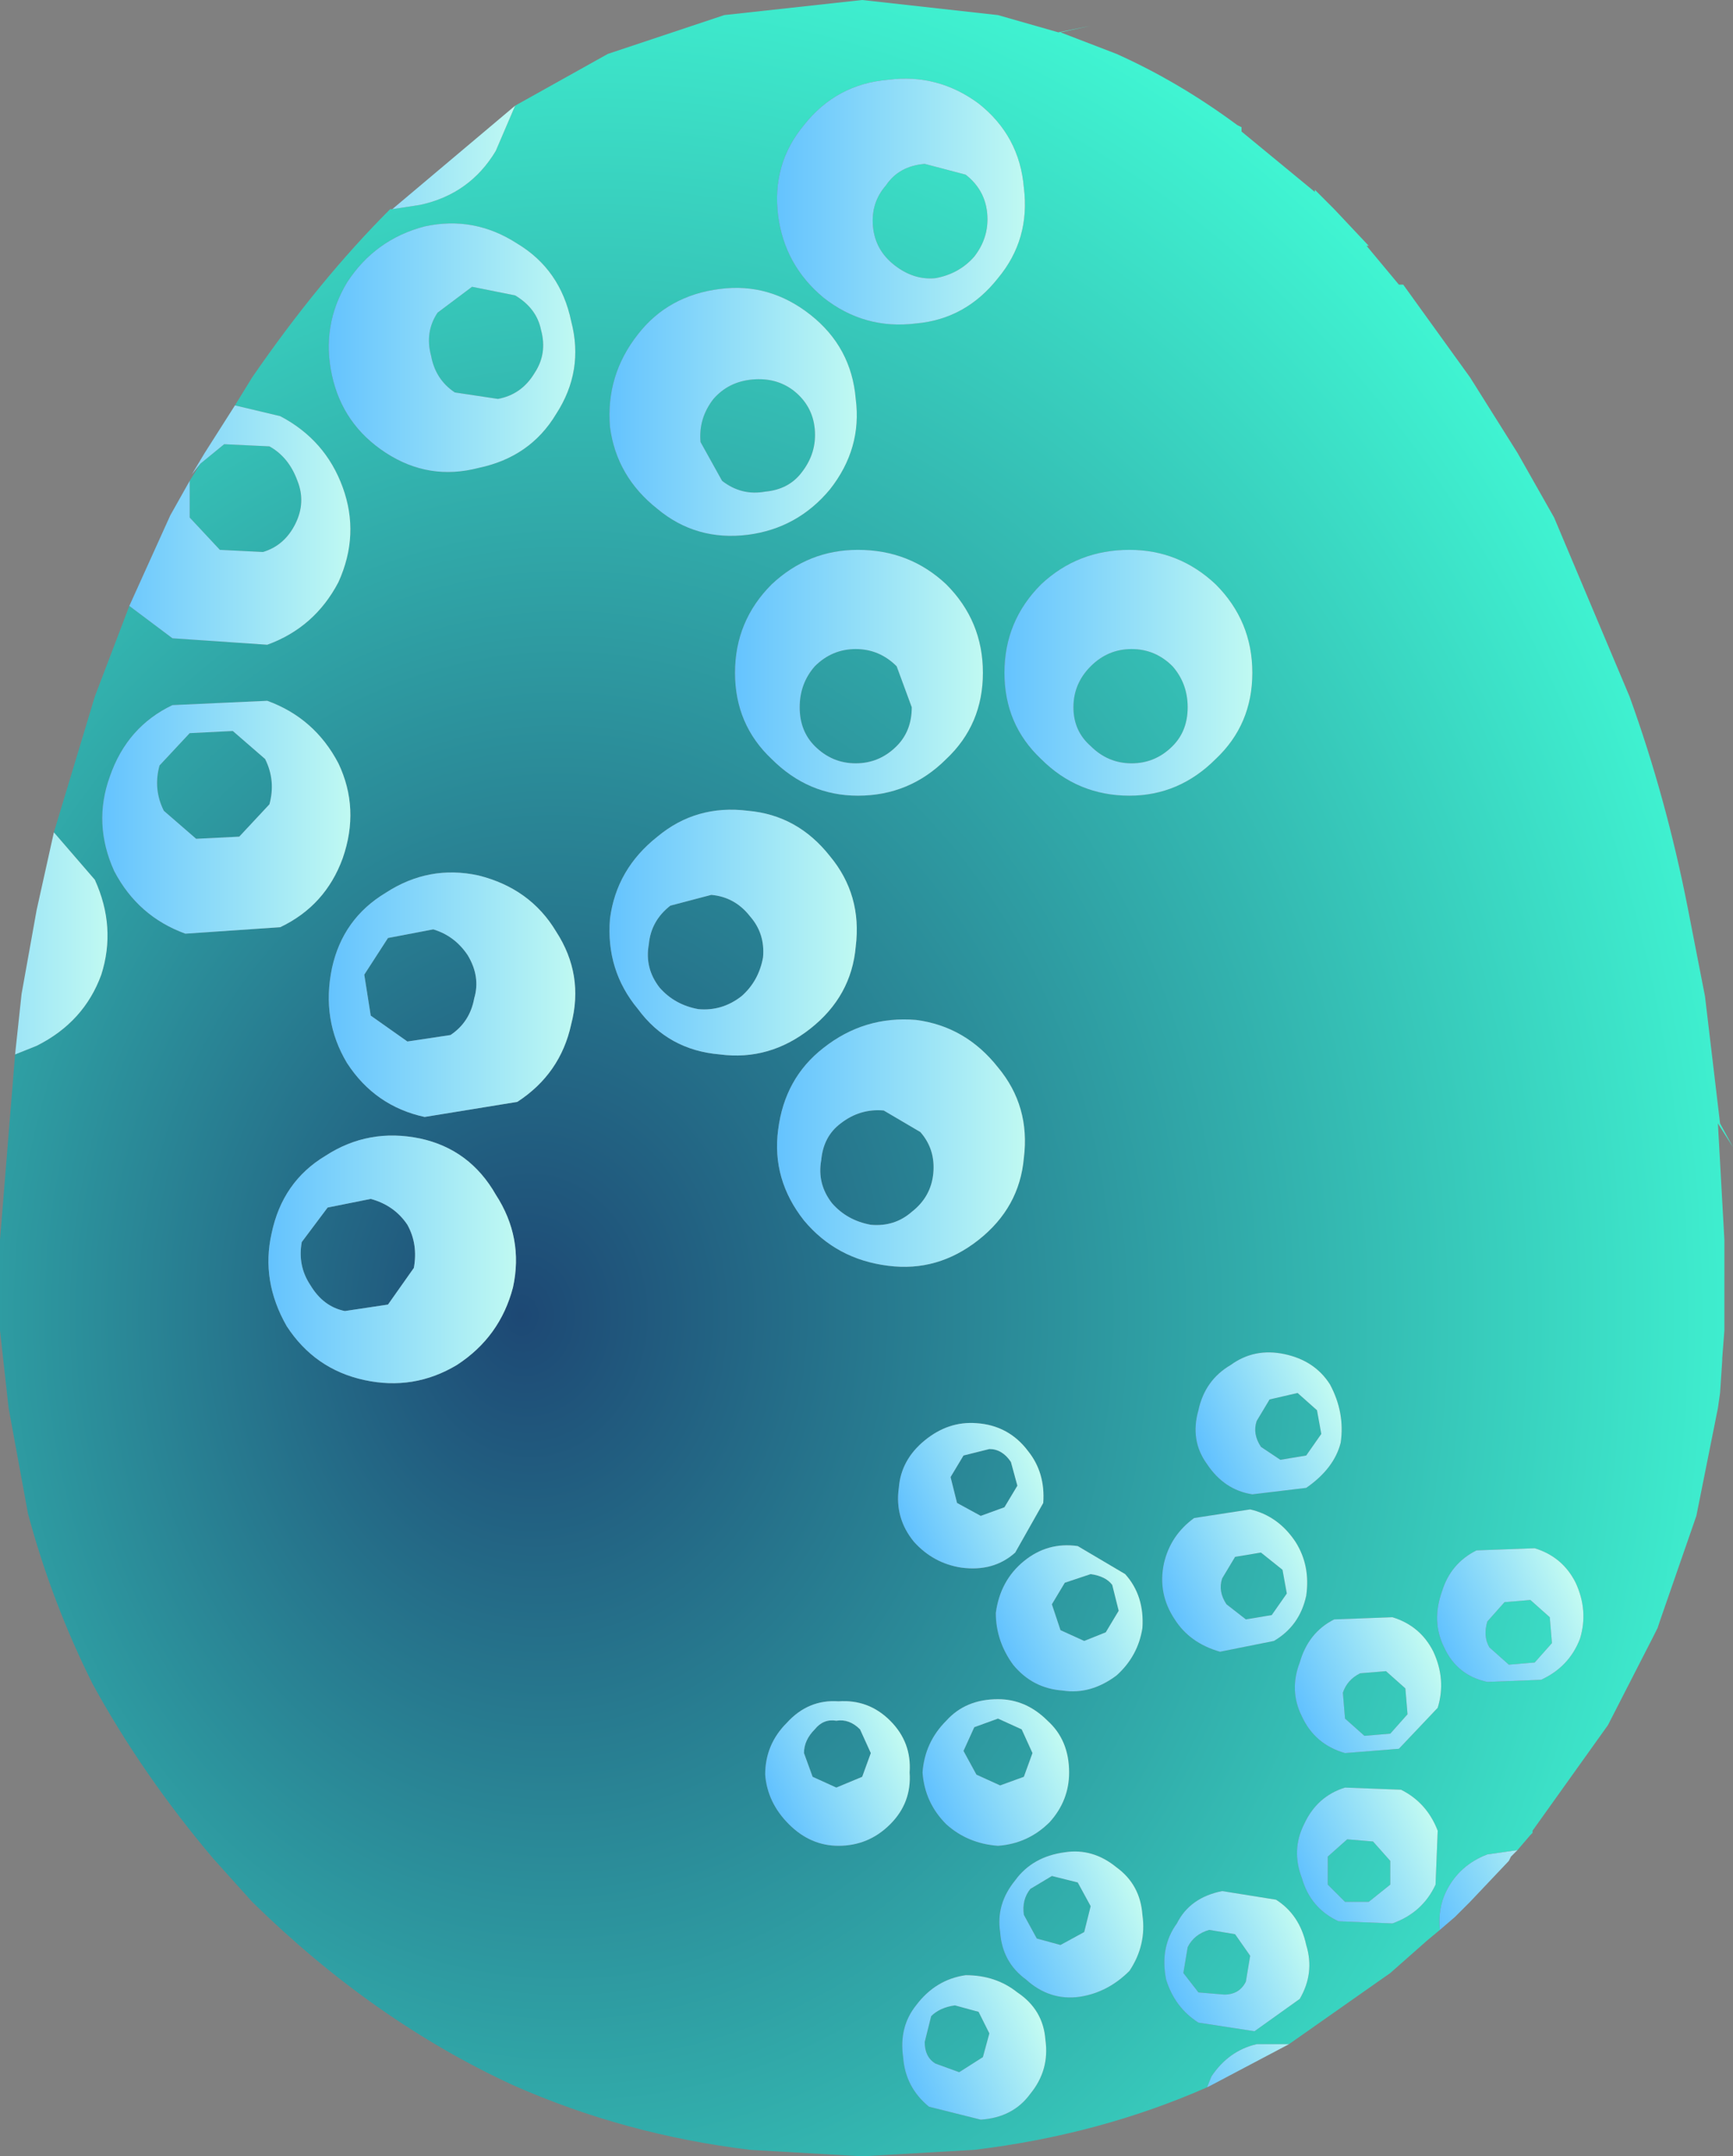
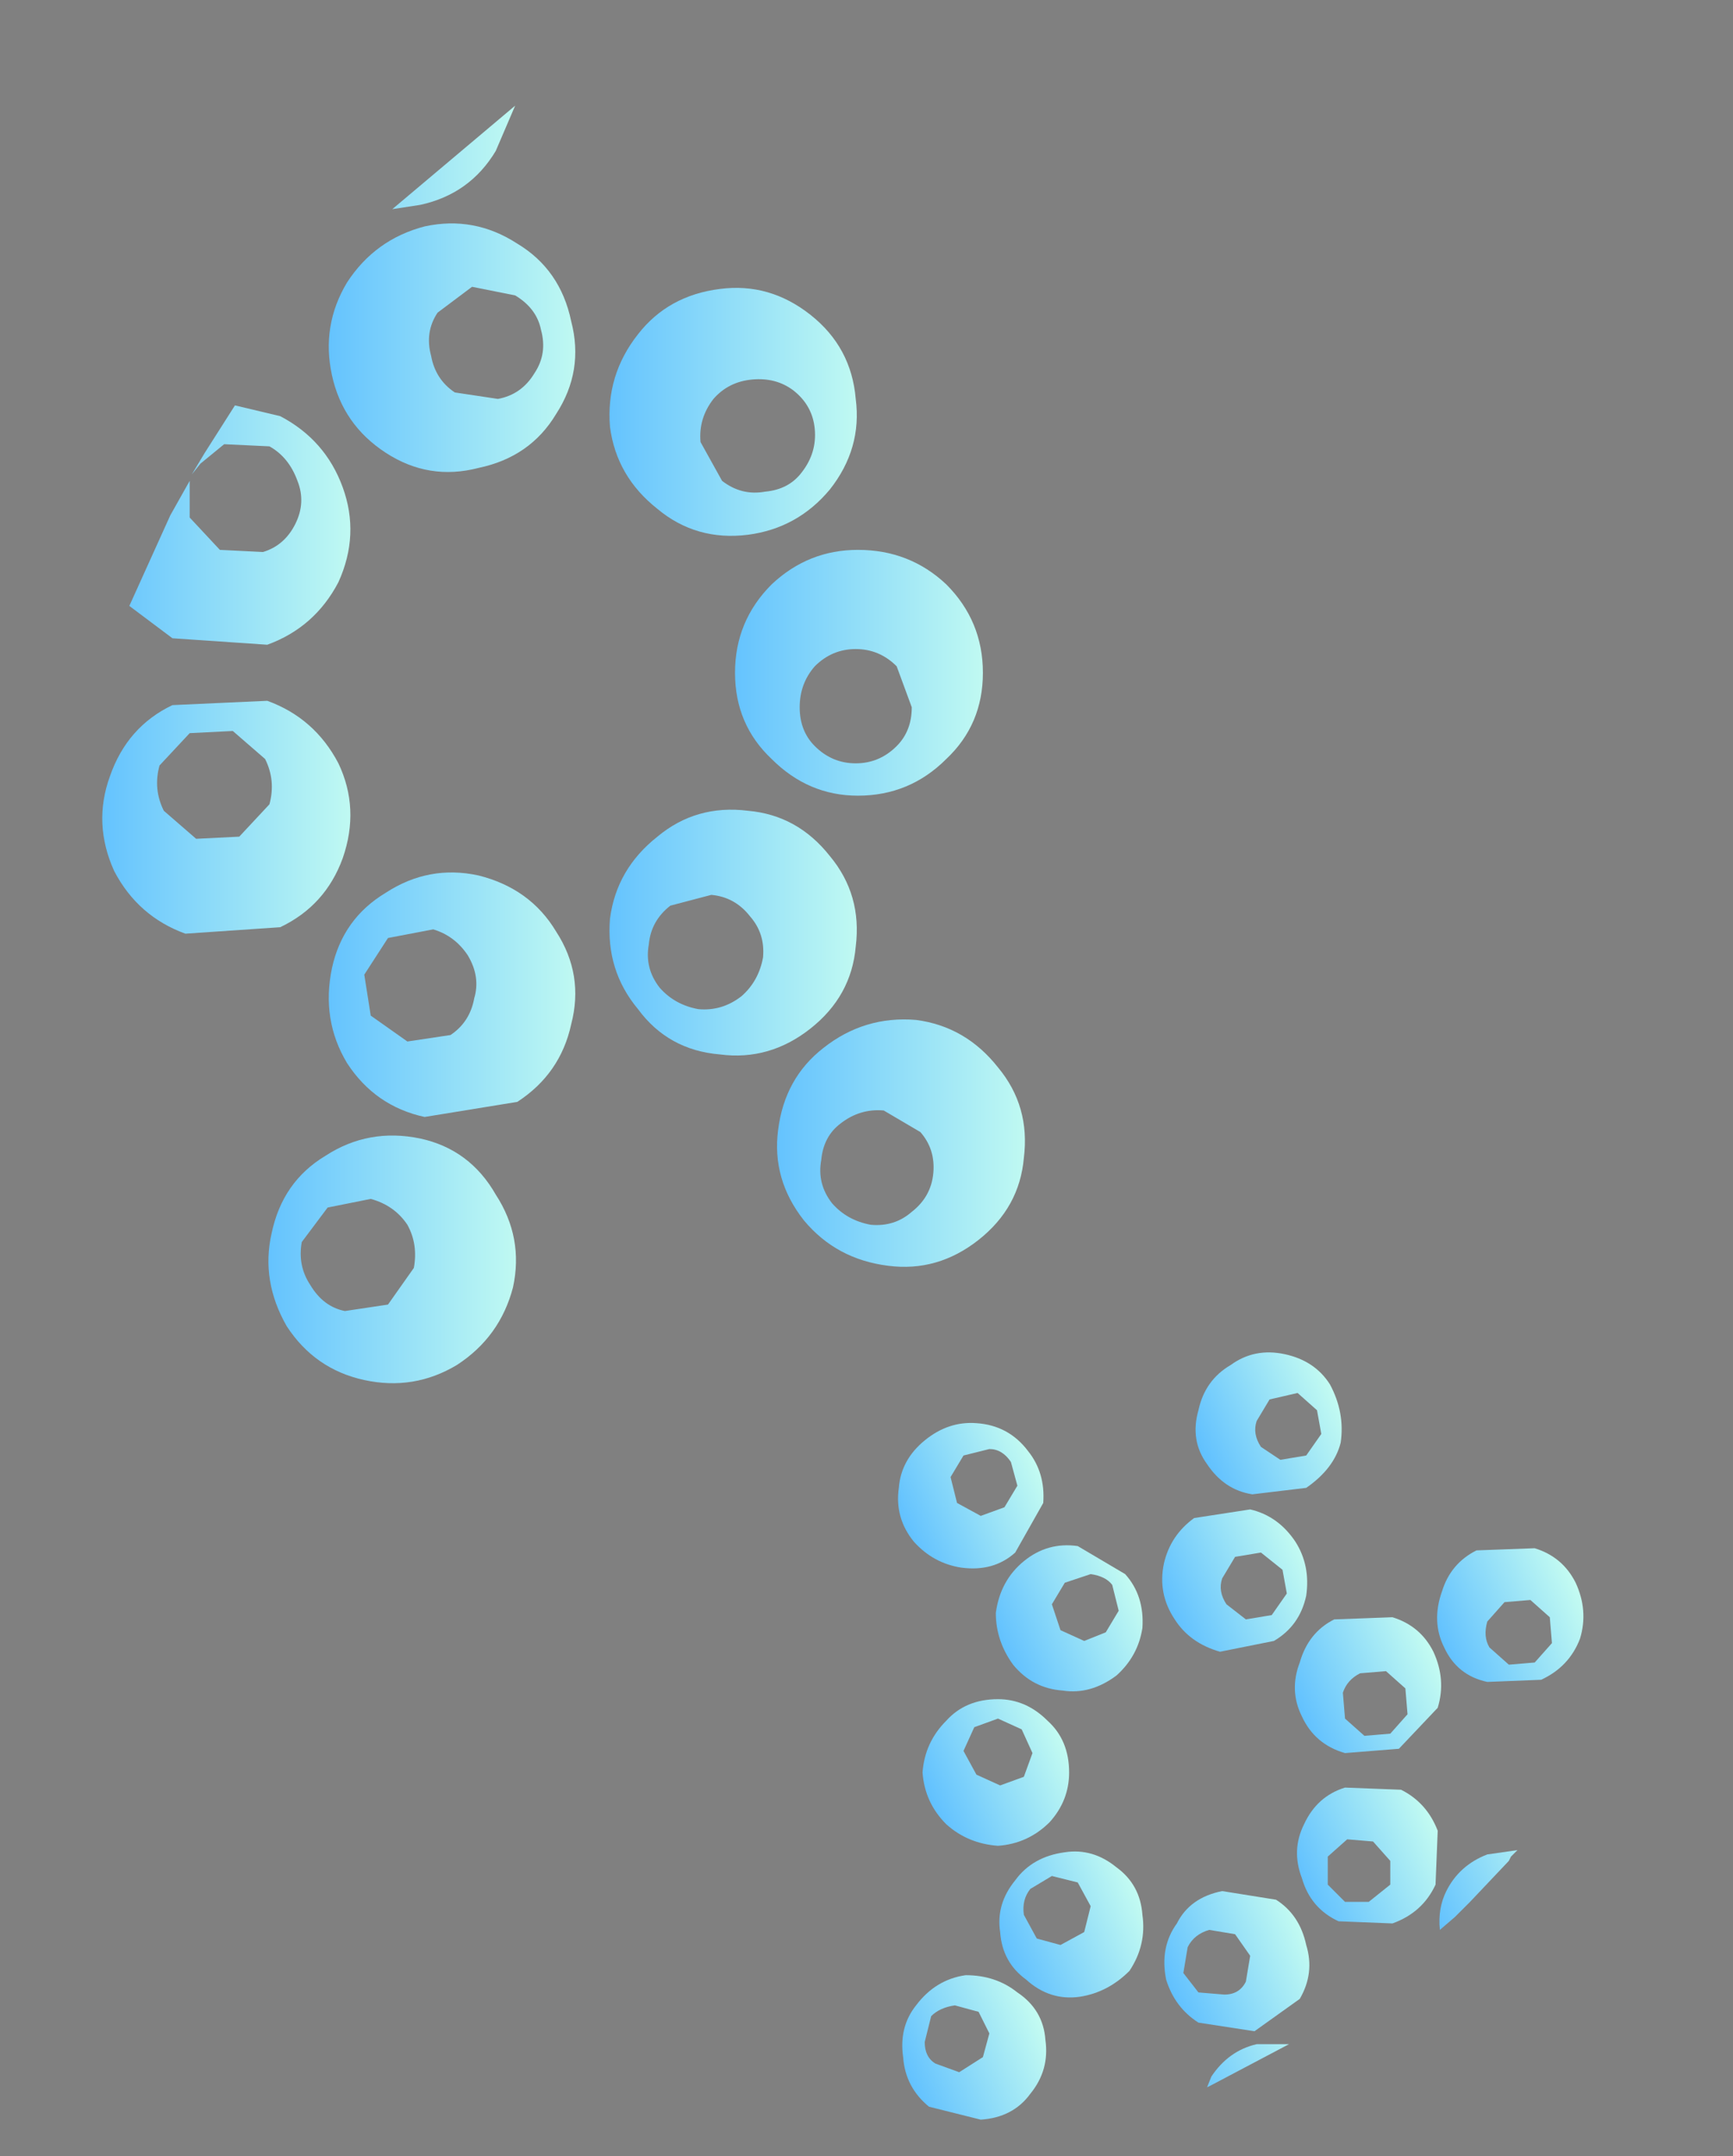
<svg xmlns="http://www.w3.org/2000/svg" height="50.0px" width="40.2px">
  <rect width="100%" height="100%" fill="#808080" stroke="none" />
  <g transform="matrix(1.0, 0.0, 0.0, 1.0, 18.5, 24.95)">
-     <path d="M-6.55 -22.5 L-4.4 -23.7 -1.7 -24.6 1.5 -24.95 4.65 -24.6 6.05 -24.2 6.8 -24.35 6.1 -24.2 7.4 -23.7 Q8.85 -23.05 10.2 -22.05 L10.3 -22.0 10.3 -21.9 12.0 -20.5 12.0 -20.55 12.45 -20.1 13.25 -19.25 13.2 -19.25 13.95 -18.35 14.05 -18.35 15.6 -16.2 16.7 -14.45 17.55 -12.95 19.3 -8.8 Q20.15 -6.45 20.65 -3.9 L21.05 -1.85 21.4 1.1 21.7 1.65 21.35 1.1 21.5 3.8 21.5 5.9 21.45 6.55 21.45 6.6 21.4 7.35 21.35 7.7 20.85 10.2 20.0 12.65 19.95 12.8 19.9 12.9 19.85 13.0 18.8 15.05 17.05 17.5 17.05 17.55 17.0 17.6 16.7 17.95 16.0 18.05 Q15.35 18.3 15.05 18.9 14.85 19.3 14.9 19.8 L14.6 20.05 13.75 20.8 11.4 22.45 10.65 22.45 Q10.0 22.6 9.6 23.2 L9.5 23.45 Q7.0 24.55 4.1 24.9 L1.5 25.05 -1.1 24.9 Q-4.0 24.55 -6.6 23.4 -9.85 21.9 -12.65 19.15 L-13.55 18.15 Q-15.2 16.2 -16.35 14.1 -17.3 12.2 -17.85 10.15 L-18.3 7.7 -18.5 5.9 -18.5 3.8 -18.15 -0.5 -17.65 -0.7 Q-16.55 -1.25 -16.15 -2.35 -15.8 -3.45 -16.3 -4.55 L-17.25 -5.65 -16.3 -8.8 -15.5 -10.9 -14.5 -10.15 -12.3 -10.0 Q-11.2 -10.4 -10.65 -11.45 -10.15 -12.55 -10.55 -13.65 -10.95 -14.75 -12.0 -15.3 L-13.05 -15.55 -12.65 -16.2 Q-11.1 -18.45 -9.45 -20.1 L-9.4 -20.1 -8.75 -20.2 Q-7.6 -20.45 -7.0 -21.45 L-6.55 -22.5 M3.9 -20.9 Q4.35 -20.55 4.4 -20.0 4.45 -19.45 4.1 -19.0 3.75 -18.6 3.2 -18.5 2.7 -18.45 2.25 -18.8 1.8 -19.15 1.75 -19.7 1.7 -20.25 2.05 -20.65 2.35 -21.1 2.95 -21.15 L3.9 -20.9 M2.1 -23.1 Q0.9 -23.0 0.15 -22.05 -0.6 -21.15 -0.45 -19.95 -0.3 -18.8 0.6 -18.05 1.55 -17.3 2.75 -17.45 3.9 -17.55 4.65 -18.5 5.4 -19.4 5.25 -20.6 5.15 -21.8 4.2 -22.55 3.25 -23.25 2.1 -23.1 M1.35 -15.7 Q1.25 -16.9 0.3 -17.65 -0.65 -18.4 -1.8 -18.25 -3.0 -18.1 -3.7 -17.2 -4.45 -16.25 -4.35 -15.05 -4.2 -13.9 -3.25 -13.15 -2.35 -12.4 -1.15 -12.55 0.0 -12.7 0.75 -13.6 1.5 -14.55 1.35 -15.7 M0.1 -14.0 Q-0.2 -13.6 -0.75 -13.55 -1.3 -13.45 -1.75 -13.8 L-2.25 -14.7 Q-2.3 -15.25 -1.95 -15.7 -1.6 -16.1 -1.05 -16.15 -0.5 -16.2 -0.1 -15.9 0.35 -15.55 0.4 -15.0 0.45 -14.45 0.1 -14.0 M7.7 -12.2 Q6.5 -12.2 5.65 -11.4 4.8 -10.55 4.8 -9.35 4.8 -8.15 5.65 -7.35 6.5 -6.5 7.7 -6.5 8.85 -6.5 9.7 -7.35 10.55 -8.15 10.55 -9.35 10.55 -10.55 9.7 -11.4 8.85 -12.2 7.7 -12.2 M8.7 -9.5 Q9.05 -9.1 9.05 -8.55 9.05 -8.0 8.7 -7.65 8.3 -7.25 7.75 -7.25 7.2 -7.25 6.8 -7.65 6.4 -8.0 6.4 -8.55 6.4 -9.1 6.8 -9.5 7.2 -9.9 7.75 -9.9 8.3 -9.9 8.7 -9.5 M3.45 -11.4 Q2.6 -12.2 1.4 -12.2 0.25 -12.2 -0.6 -11.4 -1.45 -10.55 -1.45 -9.35 -1.45 -8.15 -0.6 -7.35 0.25 -6.5 1.4 -6.5 2.6 -6.5 3.45 -7.35 4.3 -8.15 4.3 -9.35 4.3 -10.55 3.45 -11.4 M2.3 -9.5 L2.65 -8.55 Q2.65 -8.0 2.3 -7.65 1.9 -7.25 1.35 -7.25 0.8 -7.25 0.4 -7.65 0.05 -8.0 0.05 -8.55 0.05 -9.1 0.4 -9.5 0.8 -9.9 1.35 -9.9 1.9 -9.9 2.3 -9.5 M0.6 -0.65 Q-0.3 0.05 -0.45 1.25 -0.6 2.4 0.15 3.35 0.9 4.25 2.1 4.4 3.25 4.55 4.2 3.8 5.15 3.05 5.25 1.9 5.4 0.7 4.65 -0.2 3.9 -1.15 2.75 -1.3 1.55 -1.4 0.6 -0.65 M0.75 -5.1 Q0.0 -6.05 -1.15 -6.15 -2.35 -6.3 -3.25 -5.55 -4.2 -4.8 -4.35 -3.65 -4.45 -2.45 -3.7 -1.55 -3.0 -0.6 -1.8 -0.5 -0.65 -0.35 0.3 -1.1 1.25 -1.85 1.35 -3.0 1.5 -4.2 0.75 -5.1 M10.65 8.0 L10.95 7.5 11.6 7.35 12.05 7.75 12.15 8.3 11.8 8.8 11.2 8.9 10.75 8.6 Q10.55 8.3 10.65 8.0 M11.3 6.45 Q10.6 6.3 10.05 6.7 9.45 7.05 9.3 7.75 9.1 8.45 9.5 9.0 9.9 9.6 10.55 9.7 L11.8 9.55 Q12.45 9.1 12.6 8.5 12.7 7.8 12.35 7.15 12.0 6.6 11.3 6.45 M11.35 12.0 L11.0 12.5 10.4 12.6 9.95 12.25 Q9.75 11.95 9.85 11.65 L10.15 11.15 10.75 11.05 11.25 11.45 11.35 12.0 M10.5 10.05 L9.2 10.25 Q8.65 10.65 8.5 11.3 8.35 12.0 8.75 12.6 9.1 13.15 9.8 13.35 L11.05 13.1 Q11.65 12.75 11.8 12.05 11.9 11.35 11.55 10.8 11.15 10.2 10.5 10.05 M17.0 12.15 L17.45 12.55 17.5 13.15 17.1 13.6 16.5 13.65 16.05 13.25 Q15.9 13.0 16.0 12.65 L16.4 12.2 17.0 12.15 M15.75 11.0 Q15.15 11.3 14.95 11.95 14.7 12.65 15.0 13.25 15.3 13.9 16.0 14.05 L17.25 14.0 Q17.9 13.7 18.15 13.05 18.35 12.4 18.05 11.75 17.75 11.15 17.1 10.95 L15.75 11.0 M3.15 2.25 Q3.1 2.8 2.65 3.15 2.25 3.5 1.7 3.45 1.15 3.35 0.8 2.95 0.45 2.5 0.55 1.95 0.6 1.4 1.0 1.1 1.45 0.75 2.0 0.8 L2.85 1.3 Q3.2 1.7 3.15 2.25 M4.95 8.95 L5.1 9.5 4.8 10.0 4.25 10.2 3.7 9.9 3.55 9.3 3.85 8.8 4.45 8.65 Q4.75 8.65 4.95 8.95 M2.95 8.45 Q2.4 8.9 2.35 9.55 2.25 10.25 2.7 10.8 3.15 11.3 3.8 11.4 4.55 11.5 5.05 11.05 L5.7 9.9 Q5.75 9.2 5.35 8.7 4.9 8.1 4.15 8.05 3.5 8.0 2.95 8.45 M5.25 11.25 Q4.7 11.7 4.6 12.45 4.6 13.1 5.0 13.65 5.45 14.2 6.15 14.25 6.8 14.35 7.4 13.9 7.9 13.45 8.0 12.8 8.05 12.05 7.6 11.55 L6.5 10.9 Q5.8 10.8 5.25 11.25 M6.8 11.55 Q7.15 11.6 7.3 11.8 L7.45 12.4 7.15 12.9 6.65 13.1 6.1 12.85 5.9 12.25 6.2 11.75 6.8 11.55 M6.3 16.15 Q6.3 15.4 5.8 14.95 5.3 14.45 4.65 14.45 3.9 14.45 3.45 14.95 2.95 15.45 2.9 16.15 2.95 16.85 3.45 17.35 3.95 17.8 4.65 17.85 5.35 17.8 5.85 17.3 6.3 16.8 6.3 16.15 M6.2 18.0 Q5.45 18.1 5.05 18.65 4.6 19.2 4.7 19.85 4.75 20.55 5.3 20.95 5.85 21.45 6.55 21.35 7.2 21.25 7.7 20.75 8.1 20.15 8.0 19.45 7.95 18.75 7.4 18.35 6.85 17.9 6.2 18.0 M5.25 16.25 L4.7 16.45 4.15 16.2 3.85 15.65 4.1 15.1 4.65 14.9 5.2 15.15 5.45 15.7 5.25 16.25 M0.9 14.95 Q1.2 14.9 1.45 15.15 L1.7 15.7 1.5 16.25 0.9 16.5 0.35 16.25 0.15 15.7 Q0.15 15.4 0.4 15.15 0.6 14.9 0.9 14.95 M0.95 14.5 Q0.25 14.45 -0.25 15.0 -0.75 15.5 -0.75 16.2 -0.7 16.85 -0.2 17.35 0.3 17.85 0.95 17.85 1.65 17.85 2.15 17.35 2.65 16.85 2.6 16.15 2.65 15.45 2.15 14.95 1.65 14.45 0.95 14.5 M2.75 21.55 Q2.35 22.05 2.45 22.75 2.5 23.45 3.05 23.9 L4.25 24.2 Q5.0 24.15 5.4 23.6 5.85 23.05 5.75 22.35 5.7 21.65 5.1 21.25 4.6 20.85 3.9 20.85 3.2 20.95 2.75 21.55 M2.95 22.4 L3.1 21.8 Q3.3 21.6 3.65 21.55 L4.2 21.7 4.45 22.2 4.3 22.75 3.75 23.1 3.2 22.9 Q2.95 22.75 2.95 22.4 M9.3 21.25 L8.95 20.8 9.05 20.2 Q9.2 19.9 9.55 19.8 L10.15 19.9 10.5 20.4 10.4 21.0 Q10.25 21.3 9.9 21.3 L9.3 21.25 M8.55 20.95 Q8.75 21.6 9.3 21.95 L10.6 22.15 11.65 21.4 Q12.0 20.8 11.8 20.15 11.65 19.45 11.1 19.1 L9.85 18.9 Q9.1 19.05 8.8 19.65 8.4 20.2 8.55 20.95 M6.8 19.25 L6.65 19.85 6.1 20.15 5.55 20.0 5.25 19.45 Q5.2 19.1 5.4 18.85 L5.9 18.55 6.5 18.7 6.8 19.25 M14.75 13.35 Q14.45 12.75 13.8 12.55 L12.45 12.6 Q11.85 12.9 11.65 13.6 11.4 14.25 11.7 14.85 12.0 15.5 12.7 15.7 L13.95 15.6 14.85 14.65 Q15.05 14.0 14.75 13.35 M14.15 14.8 L13.75 15.25 13.15 15.3 12.7 14.9 12.65 14.3 Q12.75 14.0 13.05 13.85 L13.65 13.8 14.1 14.2 14.15 14.8 M14.0 16.55 L12.7 16.5 Q12.05 16.7 11.75 17.35 11.45 17.95 11.7 18.6 11.9 19.3 12.55 19.6 L13.8 19.65 Q14.5 19.4 14.8 18.75 L14.85 17.5 Q14.6 16.85 14.0 16.55 M13.75 18.2 L13.75 18.75 13.25 19.15 12.7 19.15 12.3 18.75 12.3 18.1 12.75 17.7 13.35 17.75 13.75 18.2 M-8.65 -19.7 Q-9.8 -19.4 -10.45 -18.4 -11.05 -17.4 -10.8 -16.25 -10.55 -15.1 -9.55 -14.45 -8.55 -13.8 -7.4 -14.1 -6.2 -14.35 -5.6 -15.35 -4.95 -16.35 -5.25 -17.5 -5.5 -18.7 -6.5 -19.3 -7.5 -19.95 -8.65 -19.7 M-5.95 -17.3 Q-5.8 -16.75 -6.1 -16.3 -6.4 -15.8 -6.95 -15.7 L-7.95 -15.85 Q-8.4 -16.15 -8.5 -16.7 -8.65 -17.25 -8.35 -17.7 L-7.55 -18.3 -6.55 -18.1 Q-6.05 -17.8 -5.95 -17.3 M-13.85 -14.2 L-13.3 -14.65 -12.25 -14.6 Q-11.8 -14.35 -11.6 -13.8 -11.4 -13.3 -11.65 -12.8 -11.9 -12.3 -12.4 -12.15 L-13.4 -12.2 -14.1 -12.95 -14.1 -13.8 -13.85 -14.2 M-14.1 -7.95 L-13.1 -8.0 -12.35 -7.35 Q-12.1 -6.85 -12.25 -6.3 L-12.95 -5.55 -13.95 -5.5 -14.7 -6.15 Q-14.95 -6.65 -14.8 -7.2 L-14.1 -7.95 M-12.3 -8.7 L-14.5 -8.6 Q-15.55 -8.1 -15.95 -6.95 -16.35 -5.85 -15.85 -4.75 -15.3 -3.7 -14.2 -3.3 L-12.0 -3.45 Q-10.95 -3.95 -10.55 -5.05 -10.15 -6.2 -10.65 -7.25 -11.2 -8.3 -12.3 -8.7 M-10.45 -0.3 Q-9.8 0.7 -8.65 0.95 L-6.5 0.6 Q-5.5 -0.05 -5.25 -1.2 -4.95 -2.35 -5.6 -3.35 -6.2 -4.35 -7.4 -4.65 -8.55 -4.9 -9.55 -4.25 -10.55 -3.65 -10.8 -2.5 -11.05 -1.3 -10.45 -0.3 M-8.45 -3.4 Q-7.95 -3.25 -7.65 -2.8 -7.35 -2.3 -7.5 -1.8 -7.6 -1.25 -8.05 -0.95 L-9.05 -0.8 -9.9 -1.4 -10.05 -2.35 -9.5 -3.2 -8.45 -3.4 M-1.1 -3.7 Q-0.75 -3.3 -0.8 -2.75 -0.9 -2.2 -1.3 -1.85 -1.75 -1.5 -2.3 -1.55 -2.85 -1.65 -3.2 -2.05 -3.55 -2.5 -3.45 -3.05 -3.4 -3.6 -2.95 -3.95 L-2.0 -4.2 Q-1.45 -4.15 -1.1 -3.7 M-8.75 1.45 Q-9.95 1.2 -10.95 1.85 -11.95 2.45 -12.2 3.65 -12.45 4.75 -11.85 5.8 -11.2 6.8 -10.05 7.05 -8.9 7.3 -7.9 6.7 -6.9 6.05 -6.6 4.9 -6.35 3.75 -7.0 2.75 -7.6 1.7 -8.75 1.45 M-9.05 3.45 Q-8.8 3.9 -8.9 4.45 L-9.5 5.3 -10.5 5.45 Q-11.0 5.35 -11.3 4.85 -11.6 4.4 -11.5 3.85 L-10.9 3.05 -9.9 2.85 Q-9.35 3.0 -9.05 3.45" fill="url(#gradient0)" fill-rule="evenodd" stroke="none" />
-     <path d="M2.1 -23.1 Q3.25 -23.25 4.2 -22.55 5.15 -21.8 5.25 -20.6 5.4 -19.4 4.65 -18.5 3.9 -17.55 2.75 -17.45 1.55 -17.3 0.6 -18.05 -0.3 -18.8 -0.45 -19.95 -0.6 -21.15 0.15 -22.05 0.9 -23.0 2.1 -23.1 M3.9 -20.9 L2.95 -21.15 Q2.35 -21.1 2.05 -20.65 1.7 -20.25 1.75 -19.7 1.8 -19.15 2.25 -18.8 2.7 -18.45 3.2 -18.5 3.75 -18.6 4.1 -19.0 4.45 -19.45 4.4 -20.0 4.35 -20.55 3.9 -20.9" fill="url(#gradient1)" fill-rule="evenodd" stroke="none" />
    <path d="M0.1 -14.0 Q0.45 -14.45 0.4 -15.0 0.35 -15.55 -0.1 -15.9 -0.5 -16.2 -1.05 -16.15 -1.6 -16.1 -1.95 -15.7 -2.3 -15.25 -2.25 -14.7 L-1.75 -13.8 Q-1.3 -13.45 -0.75 -13.55 -0.2 -13.6 0.1 -14.0 M1.35 -15.7 Q1.5 -14.55 0.75 -13.6 0.0 -12.7 -1.15 -12.55 -2.35 -12.4 -3.25 -13.15 -4.2 -13.9 -4.35 -15.05 -4.45 -16.25 -3.7 -17.2 -3.0 -18.1 -1.8 -18.25 -0.65 -18.4 0.3 -17.65 1.25 -16.9 1.35 -15.7" fill="url(#gradient2)" fill-rule="evenodd" stroke="none" />
-     <path d="M8.7 -9.5 Q8.3 -9.9 7.75 -9.9 7.2 -9.9 6.8 -9.5 6.4 -9.1 6.4 -8.55 6.4 -8.0 6.8 -7.65 7.2 -7.25 7.75 -7.25 8.3 -7.25 8.7 -7.65 9.05 -8.0 9.05 -8.55 9.05 -9.1 8.7 -9.5 M7.7 -12.2 Q8.85 -12.2 9.7 -11.4 10.55 -10.55 10.55 -9.35 10.55 -8.15 9.7 -7.35 8.85 -6.5 7.7 -6.5 6.5 -6.5 5.65 -7.35 4.8 -8.15 4.8 -9.35 4.8 -10.55 5.65 -11.4 6.5 -12.2 7.7 -12.2" fill="url(#gradient3)" fill-rule="evenodd" stroke="none" />
    <path d="M2.3 -9.5 Q1.9 -9.9 1.35 -9.9 0.8 -9.9 0.4 -9.5 0.05 -9.1 0.05 -8.55 0.05 -8.0 0.4 -7.65 0.8 -7.25 1.35 -7.25 1.9 -7.25 2.3 -7.65 2.65 -8.0 2.65 -8.55 L2.3 -9.5 M3.45 -11.4 Q4.3 -10.55 4.3 -9.35 4.3 -8.15 3.45 -7.35 2.6 -6.5 1.4 -6.5 0.25 -6.5 -0.6 -7.35 -1.45 -8.15 -1.45 -9.35 -1.45 -10.55 -0.6 -11.4 0.25 -12.2 1.4 -12.2 2.6 -12.2 3.45 -11.4" fill="url(#gradient4)" fill-rule="evenodd" stroke="none" />
    <path d="M0.6 -0.65 Q1.55 -1.4 2.75 -1.3 3.9 -1.15 4.65 -0.2 5.4 0.7 5.25 1.9 5.15 3.05 4.2 3.8 3.25 4.55 2.1 4.4 0.9 4.25 0.15 3.35 -0.6 2.4 -0.45 1.25 -0.3 0.05 0.6 -0.65 M3.15 2.25 Q3.2 1.7 2.85 1.3 L2.0 0.8 Q1.45 0.75 1.0 1.1 0.6 1.4 0.55 1.95 0.45 2.5 0.8 2.95 1.15 3.35 1.7 3.45 2.25 3.5 2.65 3.15 3.1 2.8 3.15 2.25" fill="url(#gradient5)" fill-rule="evenodd" stroke="none" />
    <path d="M0.75 -5.1 Q1.5 -4.2 1.35 -3.0 1.25 -1.85 0.3 -1.1 -0.65 -0.35 -1.8 -0.5 -3.0 -0.6 -3.7 -1.55 -4.45 -2.45 -4.35 -3.65 -4.2 -4.8 -3.25 -5.55 -2.35 -6.3 -1.15 -6.15 0.0 -6.05 0.75 -5.1 M-1.1 -3.7 Q-1.45 -4.15 -2.0 -4.2 L-2.95 -3.95 Q-3.4 -3.6 -3.45 -3.05 -3.55 -2.5 -3.2 -2.05 -2.85 -1.65 -2.3 -1.55 -1.75 -1.5 -1.3 -1.85 -0.9 -2.2 -0.8 -2.75 -0.75 -3.3 -1.1 -3.7" fill="url(#gradient6)" fill-rule="evenodd" stroke="none" />
    <path d="M11.3 6.45 Q12.0 6.6 12.35 7.15 12.7 7.8 12.6 8.5 12.45 9.1 11.8 9.55 L10.55 9.7 Q9.9 9.6 9.5 9.0 9.1 8.45 9.3 7.75 9.45 7.05 10.05 6.7 10.6 6.3 11.3 6.45 M10.65 8.0 Q10.55 8.3 10.75 8.6 L11.2 8.9 11.8 8.8 12.15 8.3 12.05 7.75 11.6 7.35 10.95 7.5 10.65 8.0" fill="url(#gradient7)" fill-rule="evenodd" stroke="none" />
    <path d="M10.5 10.05 Q11.15 10.2 11.55 10.8 11.9 11.35 11.8 12.05 11.65 12.75 11.05 13.1 L9.8 13.35 Q9.1 13.15 8.75 12.6 8.35 12.0 8.5 11.3 8.65 10.65 9.2 10.25 L10.5 10.05 M11.35 12.0 L11.25 11.45 10.75 11.05 10.15 11.15 9.85 11.65 Q9.75 11.95 9.95 12.25 L10.4 12.6 11.0 12.5 11.35 12.0" fill="url(#gradient8)" fill-rule="evenodd" stroke="none" />
    <path d="M15.75 11.0 L17.1 10.95 Q17.75 11.15 18.05 11.75 18.35 12.4 18.15 13.05 17.9 13.7 17.25 14.0 L16.0 14.05 Q15.3 13.9 15.0 13.25 14.7 12.65 14.95 11.95 15.15 11.3 15.75 11.0 M17.0 12.15 L16.4 12.2 16.0 12.65 Q15.9 13.0 16.05 13.25 L16.5 13.65 17.1 13.6 17.5 13.15 17.45 12.55 17.0 12.15" fill="url(#gradient9)" fill-rule="evenodd" stroke="none" />
    <path d="M2.95 8.45 Q3.5 8.0 4.15 8.05 4.9 8.1 5.35 8.7 5.75 9.2 5.7 9.9 L5.05 11.05 Q4.55 11.5 3.8 11.4 3.15 11.3 2.7 10.8 2.25 10.25 2.35 9.55 2.4 8.9 2.95 8.45 M4.95 8.95 Q4.75 8.65 4.45 8.65 L3.85 8.8 3.55 9.3 3.7 9.9 4.25 10.2 4.8 10.0 5.1 9.5 4.95 8.95" fill="url(#gradient10)" fill-rule="evenodd" stroke="none" />
    <path d="M6.8 11.55 L6.2 11.75 5.9 12.25 6.1 12.85 6.65 13.1 7.15 12.9 7.45 12.4 7.3 11.8 Q7.15 11.6 6.8 11.55 M5.25 11.25 Q5.8 10.8 6.5 10.9 L7.6 11.55 Q8.05 12.05 8.0 12.8 7.9 13.45 7.4 13.9 6.8 14.35 6.15 14.25 5.45 14.2 5.0 13.65 4.6 13.1 4.6 12.45 4.7 11.7 5.25 11.25" fill="url(#gradient11)" fill-rule="evenodd" stroke="none" />
    <path d="M6.2 18.0 Q6.85 17.9 7.4 18.35 7.95 18.75 8.0 19.45 8.1 20.15 7.7 20.75 7.2 21.25 6.55 21.35 5.85 21.45 5.3 20.95 4.75 20.55 4.7 19.85 4.6 19.2 5.05 18.65 5.45 18.1 6.2 18.0 M6.8 19.25 L6.5 18.7 5.9 18.55 5.4 18.85 Q5.2 19.1 5.25 19.45 L5.55 20.0 6.1 20.15 6.65 19.85 6.8 19.25" fill="url(#gradient12)" fill-rule="evenodd" stroke="none" />
    <path d="M6.3 16.15 Q6.3 16.8 5.85 17.3 5.35 17.8 4.65 17.85 3.95 17.8 3.45 17.35 2.95 16.85 2.9 16.15 2.95 15.45 3.45 14.95 3.9 14.45 4.65 14.45 5.3 14.45 5.8 14.95 6.3 15.4 6.3 16.15 M5.25 16.25 L5.45 15.7 5.2 15.15 4.65 14.9 4.1 15.1 3.85 15.65 4.15 16.2 4.7 16.45 5.25 16.25" fill="url(#gradient13)" fill-rule="evenodd" stroke="none" />
-     <path d="M0.95 14.5 Q1.65 14.45 2.15 14.95 2.65 15.45 2.6 16.15 2.65 16.85 2.15 17.35 1.65 17.85 0.95 17.85 0.3 17.85 -0.2 17.35 -0.7 16.85 -0.75 16.2 -0.75 15.5 -0.25 15.0 0.25 14.45 0.95 14.5 M0.9 14.95 Q0.6 14.9 0.4 15.15 0.15 15.4 0.15 15.7 L0.35 16.25 0.9 16.5 1.5 16.25 1.7 15.7 1.45 15.15 Q1.2 14.9 0.9 14.95" fill="url(#gradient14)" fill-rule="evenodd" stroke="none" />
    <path d="M2.95 22.4 Q2.95 22.75 3.2 22.9 L3.75 23.1 4.3 22.75 4.45 22.2 4.2 21.7 3.65 21.55 Q3.3 21.6 3.1 21.8 L2.95 22.4 M2.75 21.55 Q3.2 20.95 3.9 20.85 4.6 20.85 5.1 21.25 5.7 21.65 5.75 22.35 5.85 23.05 5.4 23.6 5.0 24.15 4.25 24.2 L3.05 23.9 Q2.5 23.45 2.45 22.75 2.35 22.05 2.75 21.55" fill="url(#gradient15)" fill-rule="evenodd" stroke="none" />
    <path d="M8.55 20.95 Q8.4 20.2 8.8 19.65 9.1 19.05 9.85 18.9 L11.1 19.1 Q11.65 19.45 11.8 20.15 12.0 20.8 11.65 21.4 L10.6 22.15 9.3 21.95 Q8.75 21.6 8.55 20.95 M9.3 21.25 L9.9 21.3 Q10.25 21.3 10.4 21.0 L10.5 20.4 10.15 19.9 9.55 19.8 Q9.2 19.9 9.05 20.2 L8.95 20.8 9.3 21.25" fill="url(#gradient16)" fill-rule="evenodd" stroke="none" />
    <path d="M9.5 23.45 L9.6 23.2 Q10.0 22.6 10.65 22.45 L11.4 22.45 9.6 23.4 9.5 23.45" fill="url(#gradient17)" fill-rule="evenodd" stroke="none" />
    <path d="M14.9 19.8 Q14.85 19.3 15.05 18.9 15.35 18.3 16.0 18.05 L16.7 17.95 16.55 18.1 16.5 18.2 15.6 19.15 15.25 19.5 14.9 19.8" fill="url(#gradient18)" fill-rule="evenodd" stroke="none" />
    <path d="M14.15 14.8 L14.1 14.2 13.65 13.8 13.05 13.85 Q12.75 14.0 12.65 14.3 L12.7 14.9 13.15 15.3 13.75 15.25 14.15 14.8 M14.75 13.35 Q15.05 14.0 14.85 14.65 L13.95 15.6 12.7 15.7 Q12.0 15.5 11.7 14.85 11.4 14.25 11.65 13.6 11.85 12.9 12.45 12.6 L13.8 12.55 Q14.45 12.75 14.75 13.35" fill="url(#gradient19)" fill-rule="evenodd" stroke="none" />
    <path d="M13.75 18.2 L13.35 17.75 12.75 17.7 12.3 18.1 12.3 18.75 12.7 19.15 13.25 19.15 13.75 18.75 13.75 18.2 M14.0 16.55 Q14.6 16.85 14.85 17.5 L14.8 18.75 Q14.5 19.4 13.8 19.65 L12.55 19.6 Q11.9 19.3 11.7 18.6 11.45 17.95 11.75 17.35 12.05 16.7 12.7 16.5 L14.0 16.55" fill="url(#gradient20)" fill-rule="evenodd" stroke="none" />
    <path d="M-6.55 -22.5 L-7.0 -21.45 Q-7.6 -20.45 -8.75 -20.2 L-9.4 -20.1 -6.55 -22.5" fill="url(#gradient21)" fill-rule="evenodd" stroke="none" />
-     <path d="M-17.25 -5.65 L-16.3 -4.55 Q-15.8 -3.45 -16.15 -2.35 -16.55 -1.25 -17.65 -0.7 L-18.15 -0.5 -18.0 -1.9 -17.65 -3.85 -17.25 -5.65" fill="url(#gradient22)" fill-rule="evenodd" stroke="none" />
    <path d="M-8.65 -19.7 Q-7.5 -19.95 -6.5 -19.3 -5.5 -18.7 -5.25 -17.5 -4.95 -16.35 -5.6 -15.35 -6.2 -14.35 -7.4 -14.1 -8.55 -13.8 -9.55 -14.45 -10.55 -15.1 -10.8 -16.25 -11.05 -17.4 -10.45 -18.4 -9.8 -19.4 -8.65 -19.7 M-5.95 -17.3 Q-6.05 -17.8 -6.55 -18.1 L-7.55 -18.3 -8.35 -17.7 Q-8.65 -17.25 -8.5 -16.7 -8.4 -16.15 -7.95 -15.85 L-6.95 -15.7 Q-6.4 -15.8 -6.1 -16.3 -5.8 -16.75 -5.95 -17.3" fill="url(#gradient23)" fill-rule="evenodd" stroke="none" />
    <path d="M-13.05 -15.55 L-12.0 -15.3 Q-10.95 -14.75 -10.55 -13.65 -10.15 -12.55 -10.65 -11.45 -11.2 -10.4 -12.3 -10.0 L-14.5 -10.15 -15.5 -10.9 -14.55 -13.0 -14.1 -13.8 -14.1 -12.95 -13.4 -12.2 -12.4 -12.15 Q-11.9 -12.3 -11.65 -12.8 -11.4 -13.3 -11.6 -13.8 -11.8 -14.35 -12.25 -14.6 L-13.3 -14.65 -13.85 -14.2 -14.05 -13.95 -13.9 -14.2 -13.75 -14.45 -13.05 -15.55" fill="url(#gradient24)" fill-rule="evenodd" stroke="none" />
    <path d="M-12.3 -8.7 Q-11.2 -8.3 -10.65 -7.25 -10.15 -6.2 -10.55 -5.05 -10.95 -3.95 -12.0 -3.45 L-14.2 -3.3 Q-15.3 -3.7 -15.85 -4.75 -16.35 -5.85 -15.95 -6.95 -15.55 -8.1 -14.5 -8.6 L-12.3 -8.7 M-14.1 -7.95 L-14.8 -7.2 Q-14.95 -6.65 -14.7 -6.15 L-13.95 -5.5 -12.95 -5.55 -12.25 -6.3 Q-12.1 -6.85 -12.35 -7.35 L-13.1 -8.0 -14.1 -7.95" fill="url(#gradient25)" fill-rule="evenodd" stroke="none" />
    <path d="M-8.45 -3.4 L-9.5 -3.2 -10.05 -2.35 -9.9 -1.4 -9.05 -0.8 -8.05 -0.95 Q-7.6 -1.25 -7.5 -1.8 -7.35 -2.3 -7.65 -2.8 -7.95 -3.25 -8.45 -3.4 M-10.45 -0.3 Q-11.05 -1.3 -10.8 -2.5 -10.55 -3.65 -9.55 -4.25 -8.55 -4.9 -7.4 -4.65 -6.2 -4.35 -5.6 -3.35 -4.95 -2.35 -5.25 -1.2 -5.5 -0.05 -6.5 0.6 L-8.65 0.95 Q-9.8 0.7 -10.45 -0.3" fill="url(#gradient26)" fill-rule="evenodd" stroke="none" />
    <path d="M-9.05 3.45 Q-9.35 3.0 -9.9 2.85 L-10.9 3.05 -11.5 3.85 Q-11.6 4.4 -11.3 4.85 -11.0 5.35 -10.5 5.45 L-9.5 5.3 -8.9 4.45 Q-8.8 3.9 -9.05 3.45 M-8.75 1.45 Q-7.6 1.7 -7.0 2.75 -6.35 3.75 -6.6 4.9 -6.9 6.05 -7.9 6.7 -8.9 7.3 -10.05 7.05 -11.2 6.8 -11.85 5.8 -12.45 4.75 -12.2 3.65 -11.95 2.45 -10.95 1.85 -9.95 1.2 -8.75 1.45" fill="url(#gradient27)" fill-rule="evenodd" stroke="none" />
  </g>
  <defs>
    <radialGradient cx="0" cy="0" fx="-64.0" fy="0" gradientTransform="matrix(0.034, 0.0, 0.0, 0.041, -4.25, 5.55)" gradientUnits="userSpaceOnUse" id="gradient0" r="819.2" spreadMethod="pad">
      <stop offset="0.0" stop-color="#1d4874" />
      <stop offset="1.0" stop-color="#41fad5" />
    </radialGradient>
    <linearGradient gradientTransform="matrix(0.004, 0.0, 0.0, 0.004, 2.4, -20.3)" gradientUnits="userSpaceOnUse" id="gradient1" spreadMethod="pad" x1="-819.2" x2="819.2">
      <stop offset="0.0" stop-color="#5ebfff" />
      <stop offset="1.0" stop-color="#c6fdf1" />
    </linearGradient>
    <linearGradient gradientTransform="matrix(0.004, 0.0, 0.0, 0.004, -1.5, -15.4)" gradientUnits="userSpaceOnUse" id="gradient2" spreadMethod="pad" x1="-819.2" x2="819.2">
      <stop offset="0.0" stop-color="#5ebfff" />
      <stop offset="1.0" stop-color="#c6fdf1" />
    </linearGradient>
    <linearGradient gradientTransform="matrix(0.004, 0.0, 0.0, 0.004, 7.65, -9.35)" gradientUnits="userSpaceOnUse" id="gradient3" spreadMethod="pad" x1="-819.2" x2="819.2">
      <stop offset="0.0" stop-color="#5ebfff" />
      <stop offset="1.0" stop-color="#c6fdf1" />
    </linearGradient>
    <linearGradient gradientTransform="matrix(0.004, 0.0, 0.0, 0.004, 1.4, -9.35)" gradientUnits="userSpaceOnUse" id="gradient4" spreadMethod="pad" x1="-819.2" x2="819.2">
      <stop offset="0.0" stop-color="#5ebfff" />
      <stop offset="1.0" stop-color="#c6fdf1" />
    </linearGradient>
    <linearGradient gradientTransform="matrix(0.004, 0.0, 0.0, 0.004, 2.4, 1.55)" gradientUnits="userSpaceOnUse" id="gradient5" spreadMethod="pad" x1="-819.2" x2="819.2">
      <stop offset="0.0" stop-color="#5ebfff" />
      <stop offset="1.0" stop-color="#c6fdf1" />
    </linearGradient>
    <linearGradient gradientTransform="matrix(0.004, 0.0, 0.0, 0.004, -1.5, -3.35)" gradientUnits="userSpaceOnUse" id="gradient6" spreadMethod="pad" x1="-819.2" x2="819.2">
      <stop offset="0.0" stop-color="#5ebfff" />
      <stop offset="1.0" stop-color="#c6fdf1" />
    </linearGradient>
    <linearGradient gradientTransform="matrix(0.002, -9.0E-4, 9.0E-4, 0.002, 10.95, 8.1)" gradientUnits="userSpaceOnUse" id="gradient7" spreadMethod="pad" x1="-819.2" x2="819.2">
      <stop offset="0.0" stop-color="#5ebfff" />
      <stop offset="1.0" stop-color="#c6fdf1" />
    </linearGradient>
    <linearGradient gradientTransform="matrix(0.002, -9.0E-4, 9.0E-4, 0.002, 10.15, 11.65)" gradientUnits="userSpaceOnUse" id="gradient8" spreadMethod="pad" x1="-819.2" x2="819.2">
      <stop offset="0.0" stop-color="#5ebfff" />
      <stop offset="1.0" stop-color="#c6fdf1" />
    </linearGradient>
    <linearGradient gradientTransform="matrix(0.002, -9.0E-4, 9.0E-4, 0.002, 16.5, 12.5)" gradientUnits="userSpaceOnUse" id="gradient9" spreadMethod="pad" x1="-819.2" x2="819.2">
      <stop offset="0.0" stop-color="#5ebfff" />
      <stop offset="1.0" stop-color="#c6fdf1" />
    </linearGradient>
    <linearGradient gradientTransform="matrix(0.002, -9.0E-4, 9.0E-4, 0.002, 4.0, 9.7)" gradientUnits="userSpaceOnUse" id="gradient10" spreadMethod="pad" x1="-819.2" x2="819.2">
      <stop offset="0.0" stop-color="#5ebfff" />
      <stop offset="1.0" stop-color="#c6fdf1" />
    </linearGradient>
    <linearGradient gradientTransform="matrix(0.002, -9.0E-4, 9.0E-4, 0.002, 6.3, 12.6)" gradientUnits="userSpaceOnUse" id="gradient11" spreadMethod="pad" x1="-819.2" x2="819.2">
      <stop offset="0.0" stop-color="#5ebfff" />
      <stop offset="1.0" stop-color="#c6fdf1" />
    </linearGradient>
    <linearGradient gradientTransform="matrix(0.002, -9.0E-4, 9.0E-4, 0.002, 6.35, 19.65)" gradientUnits="userSpaceOnUse" id="gradient12" spreadMethod="pad" x1="-819.2" x2="819.2">
      <stop offset="0.0" stop-color="#5ebfff" />
      <stop offset="1.0" stop-color="#c6fdf1" />
    </linearGradient>
    <linearGradient gradientTransform="matrix(0.002, -9.0E-4, 9.0E-4, 0.002, 4.65, 16.15)" gradientUnits="userSpaceOnUse" id="gradient13" spreadMethod="pad" x1="-819.2" x2="819.2">
      <stop offset="0.0" stop-color="#5ebfff" />
      <stop offset="1.0" stop-color="#c6fdf1" />
    </linearGradient>
    <linearGradient gradientTransform="matrix(0.002, -9.0E-4, 9.0E-4, 0.002, 0.95, 16.15)" gradientUnits="userSpaceOnUse" id="gradient14" spreadMethod="pad" x1="-819.2" x2="819.2">
      <stop offset="0.0" stop-color="#5ebfff" />
      <stop offset="1.0" stop-color="#c6fdf1" />
    </linearGradient>
    <linearGradient gradientTransform="matrix(0.002, -9.0E-4, 9.0E-4, 0.002, 4.05, 22.55)" gradientUnits="userSpaceOnUse" id="gradient15" spreadMethod="pad" x1="-819.2" x2="819.2">
      <stop offset="0.0" stop-color="#5ebfff" />
      <stop offset="1.0" stop-color="#c6fdf1" />
    </linearGradient>
    <linearGradient gradientTransform="matrix(0.002, -9.0E-4, 9.0E-4, 0.002, 10.2, 20.5)" gradientUnits="userSpaceOnUse" id="gradient16" spreadMethod="pad" x1="-819.2" x2="819.2">
      <stop offset="0.0" stop-color="#5ebfff" />
      <stop offset="1.0" stop-color="#c6fdf1" />
    </linearGradient>
    <linearGradient gradientTransform="matrix(0.002, -9.0E-4, 9.0E-4, 0.002, 11.05, 24.1)" gradientUnits="userSpaceOnUse" id="gradient17" spreadMethod="pad" x1="-819.2" x2="819.2">
      <stop offset="0.0" stop-color="#5ebfff" />
      <stop offset="1.0" stop-color="#c6fdf1" />
    </linearGradient>
    <linearGradient gradientTransform="matrix(0.002, -9.0E-4, 9.0E-4, 0.002, 16.6, 19.6)" gradientUnits="userSpaceOnUse" id="gradient18" spreadMethod="pad" x1="-819.2" x2="819.2">
      <stop offset="0.0" stop-color="#5ebfff" />
      <stop offset="1.0" stop-color="#c6fdf1" />
    </linearGradient>
    <linearGradient gradientTransform="matrix(0.002, -9.0E-4, 9.0E-4, 0.002, 13.2, 14.1)" gradientUnits="userSpaceOnUse" id="gradient19" spreadMethod="pad" x1="-819.2" x2="819.2">
      <stop offset="0.0" stop-color="#5ebfff" />
      <stop offset="1.0" stop-color="#c6fdf1" />
    </linearGradient>
    <linearGradient gradientTransform="matrix(0.002, -9.0E-4, 9.0E-4, 0.002, 13.25, 18.05)" gradientUnits="userSpaceOnUse" id="gradient20" spreadMethod="pad" x1="-819.2" x2="819.2">
      <stop offset="0.0" stop-color="#5ebfff" />
      <stop offset="1.0" stop-color="#c6fdf1" />
    </linearGradient>
    <linearGradient gradientTransform="matrix(0.004, 0.0, 0.0, 0.004, -9.4, -23.0)" gradientUnits="userSpaceOnUse" id="gradient21" spreadMethod="pad" x1="-819.2" x2="819.2">
      <stop offset="0.0" stop-color="#5ebfff" />
      <stop offset="1.0" stop-color="#c6fdf1" />
    </linearGradient>
    <linearGradient gradientTransform="matrix(0.004, 0.0, 0.0, 0.004, -18.9, -3.3)" gradientUnits="userSpaceOnUse" id="gradient22" spreadMethod="pad" x1="-819.2" x2="819.2">
      <stop offset="0.0" stop-color="#5ebfff" />
      <stop offset="1.0" stop-color="#c6fdf1" />
    </linearGradient>
    <linearGradient gradientTransform="matrix(0.004, 0.0, 0.0, 0.004, -8.0, -16.9)" gradientUnits="userSpaceOnUse" id="gradient23" spreadMethod="pad" x1="-819.2" x2="819.2">
      <stop offset="0.0" stop-color="#5ebfff" />
      <stop offset="1.0" stop-color="#c6fdf1" />
    </linearGradient>
    <linearGradient gradientTransform="matrix(0.004, 0.0, 0.0, 0.004, -13.25, -12.7)" gradientUnits="userSpaceOnUse" id="gradient24" spreadMethod="pad" x1="-819.2" x2="819.2">
      <stop offset="0.0" stop-color="#5ebfff" />
      <stop offset="1.0" stop-color="#c6fdf1" />
    </linearGradient>
    <linearGradient gradientTransform="matrix(0.004, 0.0, 0.0, 0.004, -13.25, -6.0)" gradientUnits="userSpaceOnUse" id="gradient25" spreadMethod="pad" x1="-819.2" x2="819.2">
      <stop offset="0.0" stop-color="#5ebfff" />
      <stop offset="1.0" stop-color="#c6fdf1" />
    </linearGradient>
    <linearGradient gradientTransform="matrix(0.004, 0.0, 0.0, 0.004, -8.0, -1.85)" gradientUnits="userSpaceOnUse" id="gradient26" spreadMethod="pad" x1="-819.2" x2="819.2">
      <stop offset="0.0" stop-color="#5ebfff" />
      <stop offset="1.0" stop-color="#c6fdf1" />
    </linearGradient>
    <linearGradient gradientTransform="matrix(0.004, 0.0, 0.0, 0.004, -9.4, 4.25)" gradientUnits="userSpaceOnUse" id="gradient27" spreadMethod="pad" x1="-819.2" x2="819.2">
      <stop offset="0.0" stop-color="#5ebfff" />
      <stop offset="1.0" stop-color="#c6fdf1" />
    </linearGradient>
  </defs>
</svg>